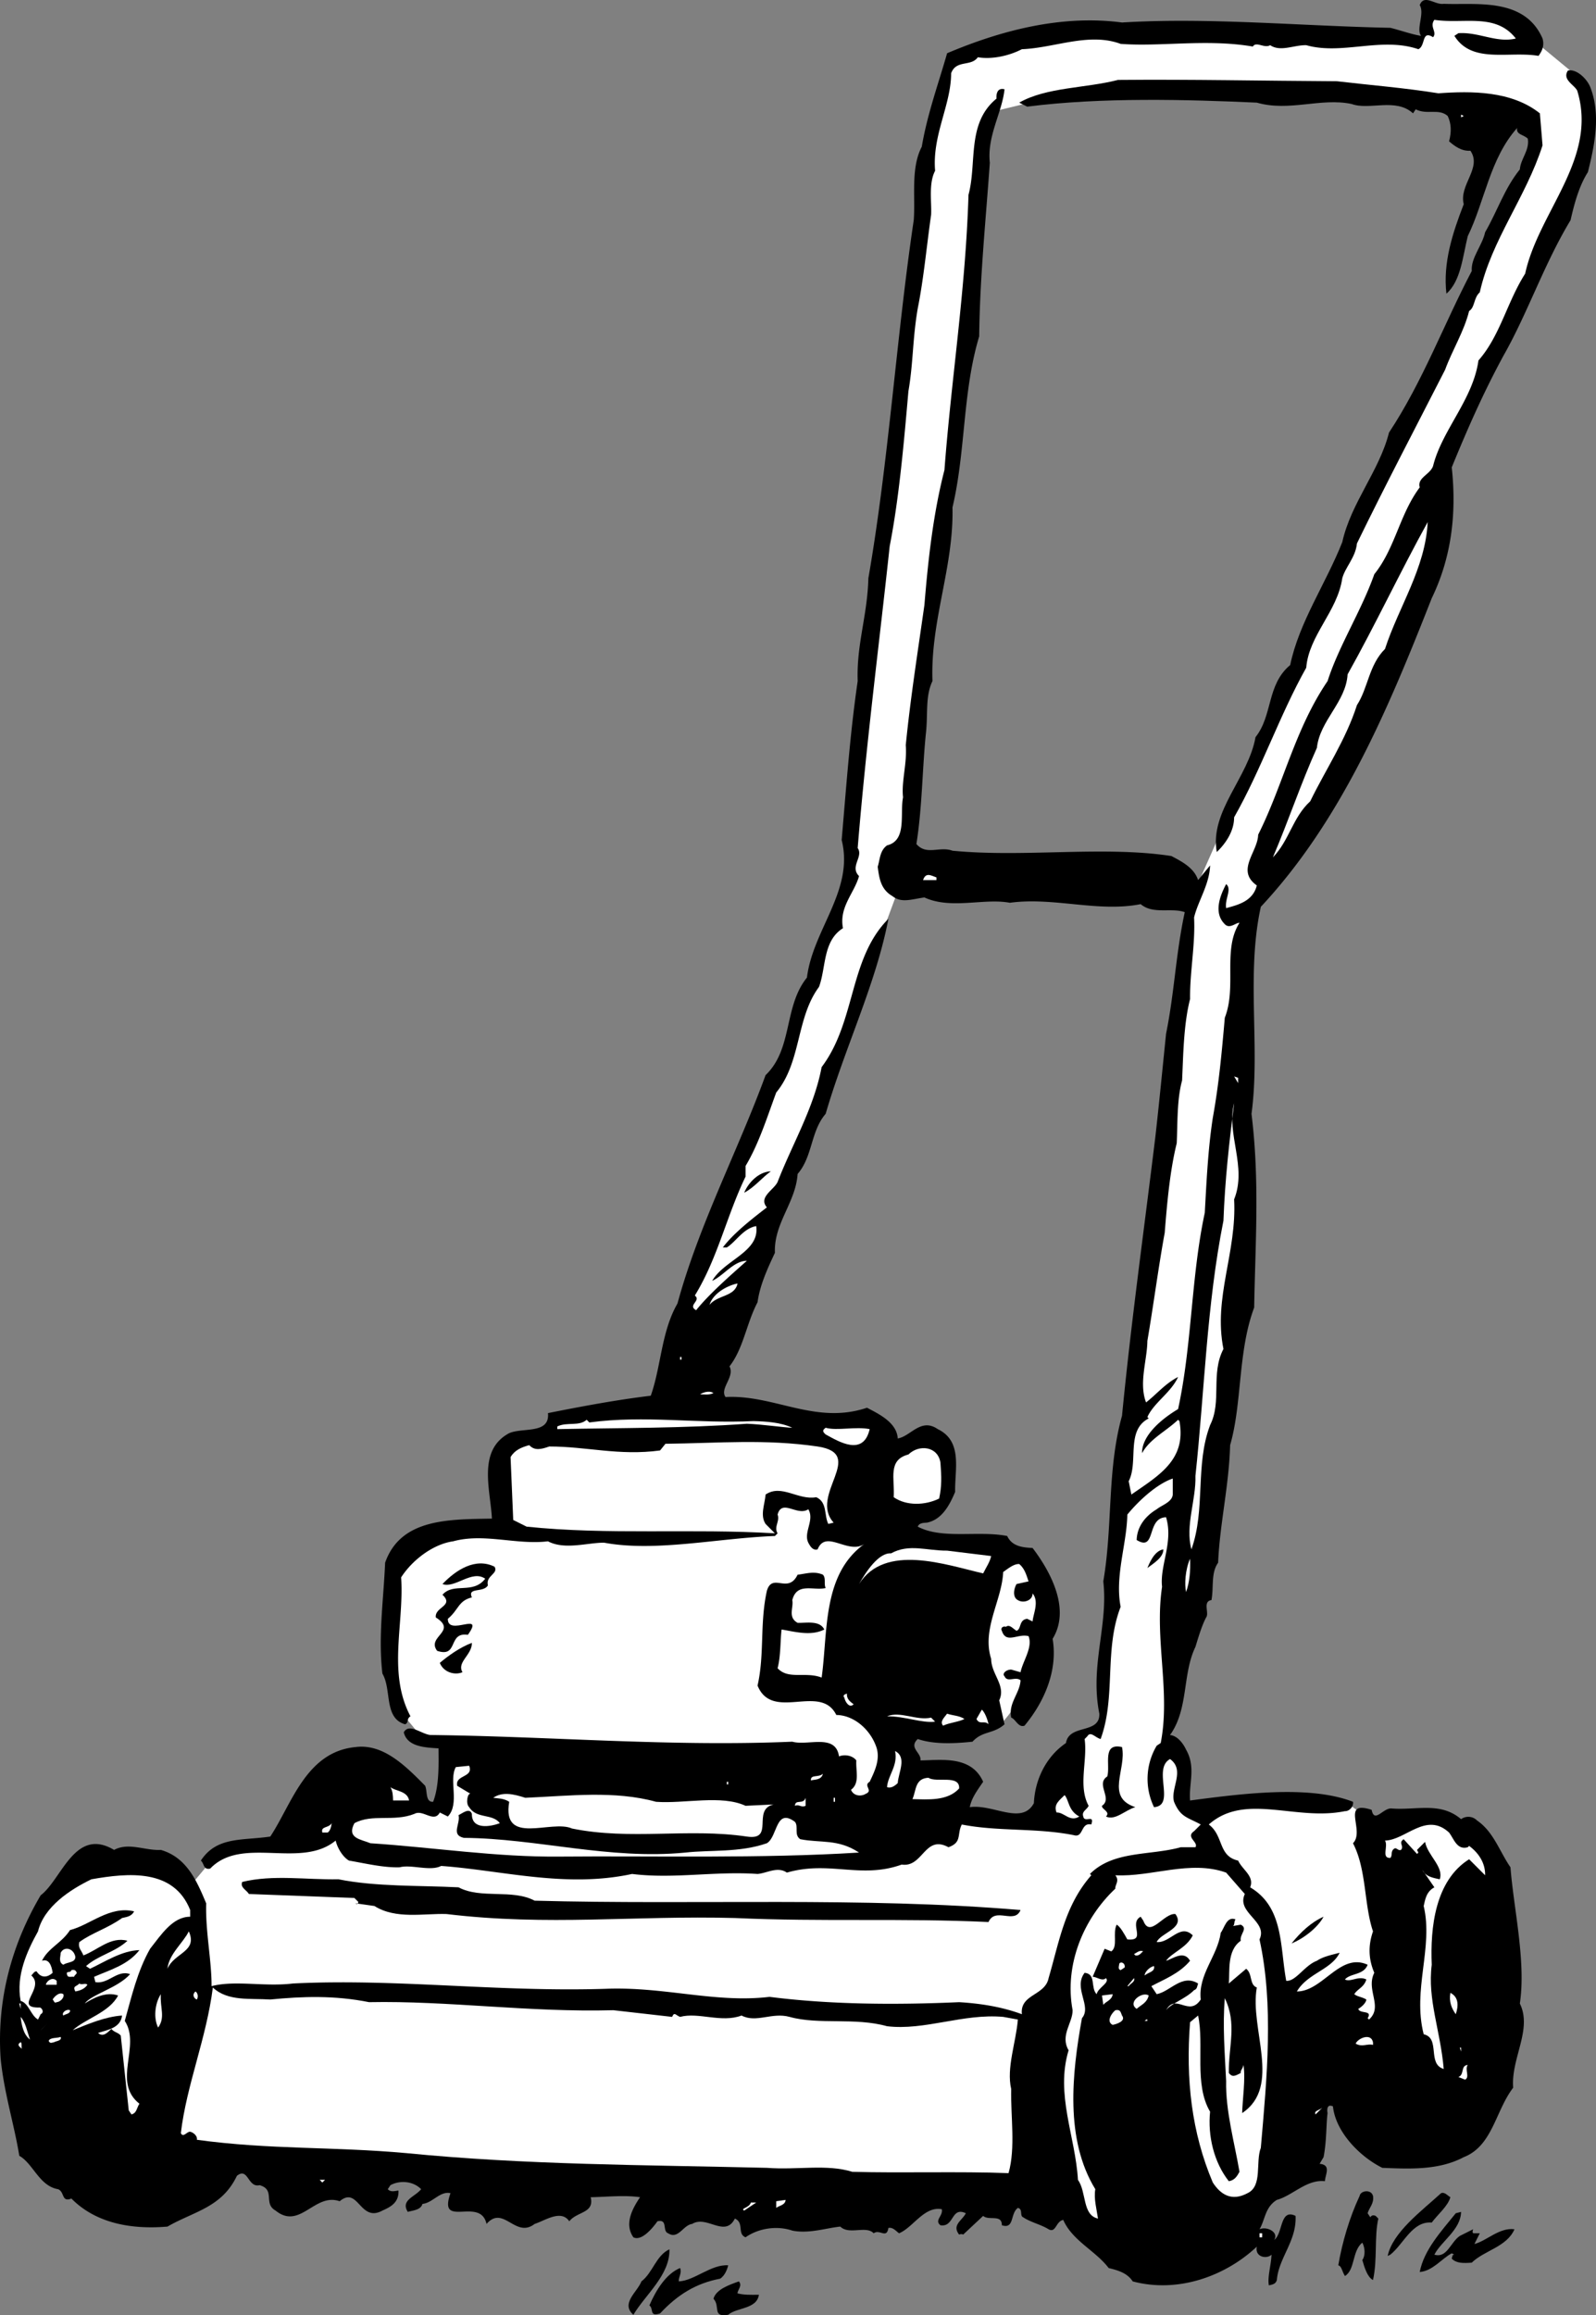
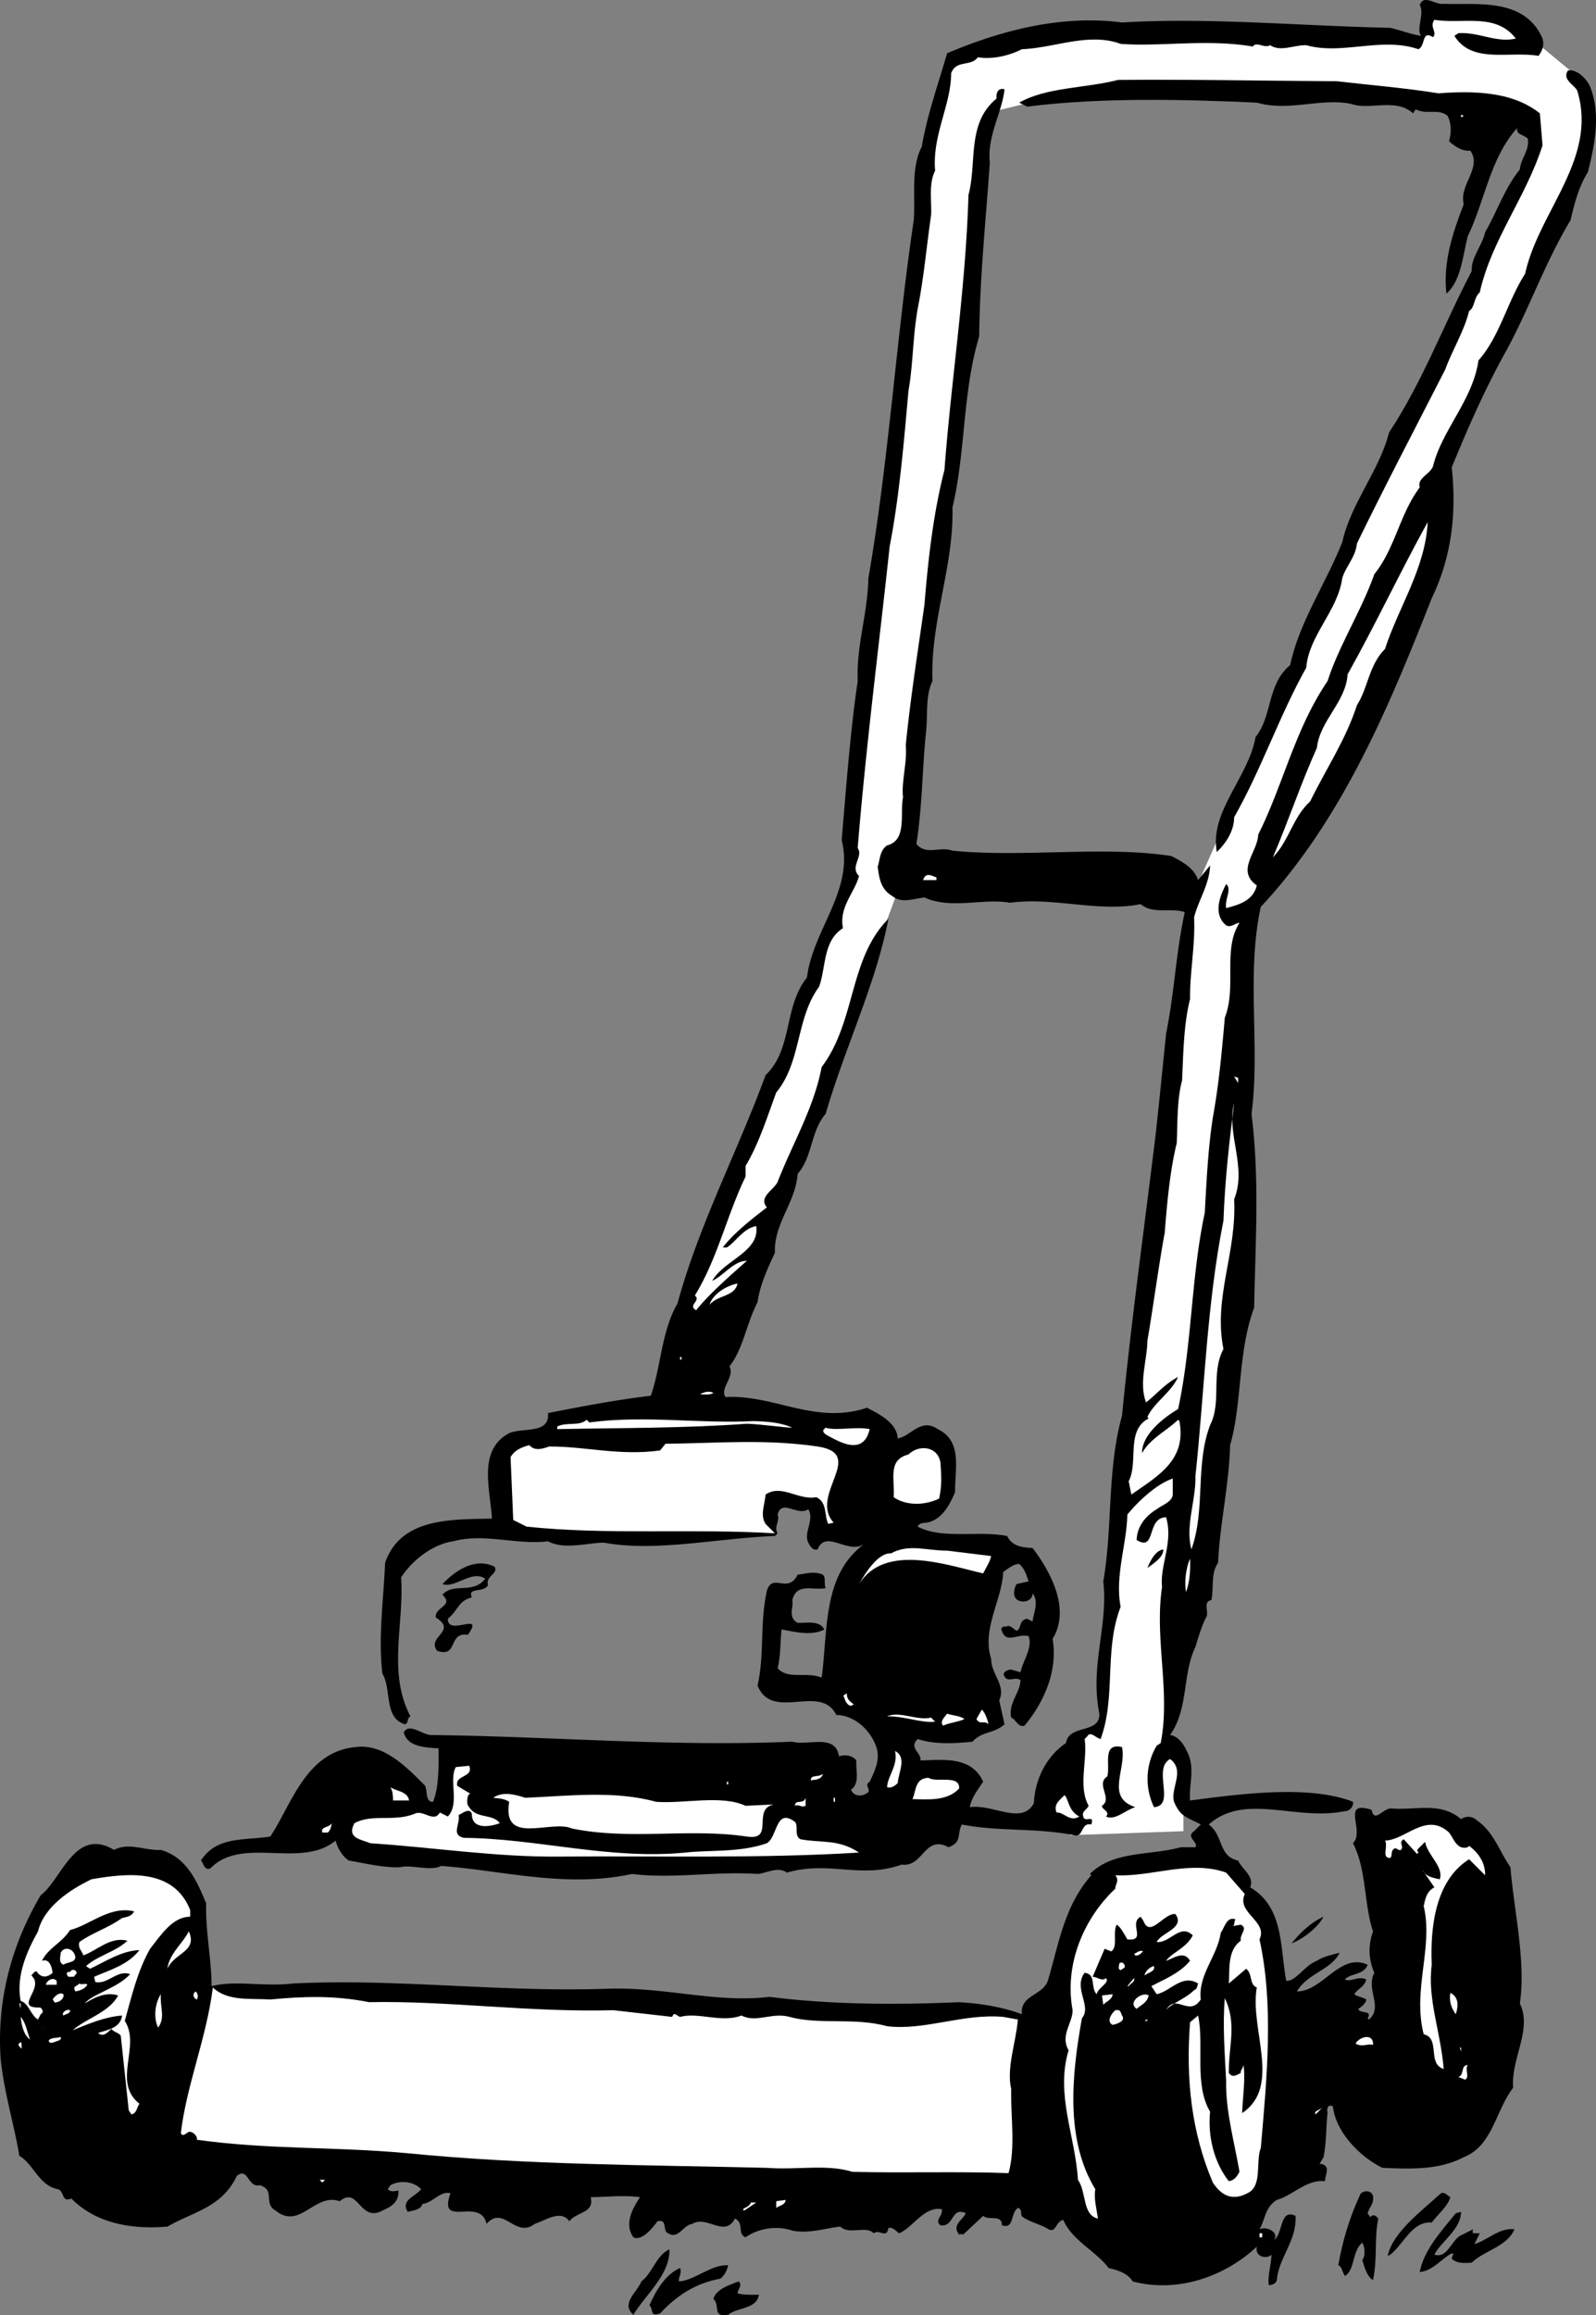
<svg xmlns="http://www.w3.org/2000/svg" width="119.551" height="173.318">
  <rect width="100%" height="100%" fill="#808080" stroke="none" />
-   <path fill="#fff" d="m98.944 153.985 9.301-.102-2.101-15.2-5.098-3.6-11-.098-11.102-1.602-1.097 2.8-5.801-.6-5.7-5.5 3.7-1.2 4.5.602s2.957-2.567 3.5-7.102c.64-4.512-1.7-6.398-1.7-6.398l-8.8-1.5-5.902-4.5-18.2.398-5.699 3.7-5.398.702s-3.012 1.059-2.903 3.297c.047 2.258 0 6.801 0 6.801l1.102 3.902 1 1.2 2.098.5.703 6.398-12.801.7-4.7.5-2.6 3.1-2.102 13.302 86.8-.5" />
  <path fill="#fff" d="m73.944 3.684 1.903 4 14-1.301 13.699.602 10.598 1.097.8 2.703-4.597 10.2-10 21.3-9.301 20.899-1.902 4.3-.5 7.301-3.899 29.098-2.398 25.402-2.203 1.297v6.801l8.5-.3v-5.098l-1-1.903.5-5.5 4.703-44.699.898-10.598.399-2.703 13.703-31.5 11.297-25.398-.797-3.801-2.903-2.398-2.8-2.602-5.5-.598-.7 2.797-26.5-.797-6 1.399" />
  <path fill="#fff" d="m53.245 104.485 13.899-37.5 1-7 2.101-19.903 2.899-24.597.703-7 3.699-.903-2.102-4.199-4 1.2-2.699 8.3-.3 6.3-4.098 32.602-.703 14.297-4.399 11.203-4.199 9.598-5 13.7 3.2 3.902" />
  <path d="M115.546 2.883c.172.625-.113 1.035-.3 1.3-2.22-.378-4.99.618-6.302-1.5l.301-.198c1.528-.102 2.86.75 4.301.398-1.52-1.945-3.89-1.062-6.102-1.398-.386.527.23.906-.097 1.3-.88-.554-.54.637-1.102.899-2.762-.946-5.715.457-8.398-.301-.946-.016-1.93.52-2.703 0-.434.262-1.055-.316-1.297.102-3.465-.59-6.848.027-9.903-.2-2.386-.882-4.945.305-7.398.399-1.027.531-2.32.773-3.3.601-.505.727-1.622.164-2 1.2-.005 2.382-1.427 4.632-1.2 7.3-.5.946-.25 2.336-.3 3.297-.337 2.356-.552 4.762-1 7-.395 2.293-.333 4.094-.7 6.203-.328 3.72-.684 7.934-1.402 11.598-.793 7.395-1.743 14.633-2.399 22.602.457.644-.617 1.382.102 2.097-.348 1.274-1.512 2.313-1.203 3.903-1.524.957-1.254 2.945-1.797 4.398-1.727 2.328-1.313 5.617-3.203 7.902-.668 1.805-1.297 3.832-2.297 5.5v.797c-1.414 2.922-2.102 6.149-3.801 8.903.508.386-.578.726.098 1.097.992-1.23 2.547-2.586 3.8-3.699-.992.004-1.753 1.129-2.597 1.5.902-1.57 3.582-2.164 3.297-4.098-.977.176-1.54 1.196-2.2 1.598h-.3c.836-1.098 2.199-2.145 3.3-3-.656-.762.524-1.305.801-1.898 1.106-2.856 2.715-5.516 3.301-8.602 2.586-3.43 2.023-8.11 5-11.098-.914 4.817-3.246 9.602-4.7 14.598-1.128 1.297-.964 3.191-2.1 4.5-.141 2.14-1.79 3.695-1.7 5.902-.57 1.215-1.129 2.434-1.3 3.7-.829 1.57-1.063 3.48-2.102 4.8.414.805-.758 1.645-.297 2.297 3.656-.195 6.738 2.098 10.597.801.813.434 2.239 1.086 2.301 2.3.973-.152 1.727-1.577 3-.698 1.89.91 1.262 3.035 1.301 4.699-.441 1.05-1.008 2.07-2.102 2.3-.296.02-.597.028-.699.301 1.844.97 4.524.274 6.7.7.367.789 1.171.859 1.902.898 1.437 1.887 2.832 4.64 1.5 6.8.387 2.274-.531 4.606-2.102 6.5-.46.18-.683-.51-1-.6-.226-1.095.653-1.825.7-2.798-.395-.316-.977.203-1.2-.3-.199-.18.09-.493.5-.5l.7.199c.167-.836.933-1.863.601-2.7-.809-.222-1.68.606-2-.402-.121-.176.07-.383.3-.297.27-.203.477.09.798.297.382-.133.16-.824.8-.898l.403.199c.043-.562.512-1.48 0-2.098.008.536-.688.758-1.102.5-.402-.21-.32-.816-.101-1.203l.902-.199c-.156-.445-.277-.945-.7-1.3-.39-.016-.777.296-1.202.6-.09 2.118-1.618 4.27-.899 6.5 0 1.15 1.13 2.009.602 3.102l.398 1.797c-.844.746-1.652.477-2.398 1.301-1.422.152-2.922.203-4.102-.2-.71.669.301 1.032.2 1.602 1.523-.015 3.812-.398 4.699 1.598-.399.59-.875 1.207-1 1.902 1.738-.254 3.898 1.375 4.8-.3.079-1.762.918-3.493 2.403-4.5.23-1.454 2.558-.637 2.5-2.2-.719-3.613.676-6.562.297-9.902.718-4.176.273-8.363 1.402-12.398.684-7.036 1.645-13.872 2.5-20.903.305-2.715.527-5.027.8-7.699.626-3.062.723-5.965 1.4-9.098-.997-.359-2.38.188-3.302-.601-3.183.633-6.527-.551-9.8-.102-1.93-.367-4.399.52-6.399-.398-.93.12-1.719.449-2.398-.102-.86-.496-.985-1.293-1.102-2.199.168-.496.14-1.195.7-1.598 1.515-.37.949-2.355 1.199-3.601-.137-1.156.316-2.574.203-3.899.344-3.488.918-7.109 1.398-10.5.281-3.441.664-6.855 1.5-10.101.512-6.805 1.582-13.45 1.801-20.602.648-2.383-.156-5.355 2.098-7.199-.028-.336.054-.84.601-.7-.18 1.747-1.32 3.49-1.101 5.5-.301 4.298-.75 8.614-.797 13-1.254 4.165-1 8.56-2 12.802.101 4.496-1.66 8.457-1.5 13-.559 1.175-.317 2.468-.5 4-.266 2.687-.27 5.488-.703 8.199.757.879 1.734.144 2.703.5 5.367.523 11.336-.383 16.398.398.785.414 1.7.883 2 1.801l.899-1.098c-.051 1.442-.91 2.672-1.2 3.899.102 1.98-.324 4.097-.3 6.101-.489 1.914-.508 4.215-.598 6.098-.395 1.438-.332 3.238-.402 4.7-.508 2.058-.723 4.468-.899 6.702-.46 2.493-.855 5.504-1.3 8.098-.012 1.426-.653 3.152-.098 4.602.773-.598 1.445-1.422 2.398-1.903-.527 1.168-1.805 1.91-2.3 3l.101.102c-1.734.887-.75 3.254-1.5 4.699l.2 1c1.987-1.395 4.148-2.57 3.6-5.5l-.1-.098c-.927.88-2.11 1.422-2.7 2.5-.02-1.36 1.539-2.613 2.7-3.3 1.046-4.793.968-9.895 2-14.7.124-2.238.237-4.746.6-7.101.466-2.574.68-4.985.9-7.5.913-2.324-.184-5.09 1.1-7.102-.253-.027-.738.492-1.1.102-.884-.867-.329-2.188.1-3 .458.383-.116 1.101 0 1.8.798-.23 1.993-.472 2.298-1.699-1.59-1.129.066-2.488.101-3.8 1.887-3.758 2.742-7.891 5.2-11.5.828-2.61 2.538-5.27 3.5-8 1.574-1.961 1.886-4.473 3.402-6.5-.211-.723.781-.954 1-1.602.668-2.688 2.988-4.969 3.398-7.898 1.625-1.844 2.137-4.364 3.5-6.5 1.004-4.653 5.465-8.61 3.899-13.7-.227-.449-1.141-.82-.7-1.5.63-.156 1.457.614 1.7 1.297.754 1.985.328 4.203-.2 6.301-.664 1.043-1.015 2.355-1.3 3.602-1.961 3.234-3.23 6.984-5 10.097-1.528 2.805-2.73 5.547-3.899 8.403.395 3.675-.094 6.894-1.5 9.8-3.21 8.164-6.719 16.59-12.8 23.098-1.118 5.05-.028 10.516-.7 15.5.621 5.023.285 9.64.2 14.5-1.231 3.289-.895 7.18-1.801 10.3-.082 3.02-.782 5.946-.899 8.802-.555.77-.316 1.859-.5 2.8-.68.09-.148.973-.398 1.297-.32.598-.59 1.508-.801 2.203-.992 2.047-.5 4.633-1.902 6.598.57.062.992.648 1.203 1.102.75 1.316.191 2.535.297 3.8 3.824-.5 8.906-1.18 12.203.098.062.406-.328.723-.602.7-3.703.76-7.48-1.41-10.199 1 1.133.847.684 2.366 2.2 2.702.32.7 1.237 1.168.898 2 2.523 1.493 2.222 4.407 2.703 7 .715.063 1.375-1.16 2.297-1.5.453-.308 1.05-.43 1.703-.601-.614 1.273-2.407 1.535-3.203 2.898 1.945-.004 3.242-2.949 5.3-2-.296.79-1.3.625-1.699 1.102.422.222 1.004-.297 1.602 0-.168.586-.664.703-.903 1.101.262.203.559.192.903.399-.024.281-.414.597-.602.699.106.402 1.094.066.7.7l.101.1c1.086-.964-.258-2.214.398-3.5-.437-1.023-.472-2.023-.097-3.1-.684-2.016-.473-4.626-1.5-6.598.925-.922-.957-3.262 1.398-2.5.207 1.05.867-.172 1.5-.102 1.875.145 3.652-.52 5.2.8a.918.918 0 0 1 1.199.102c1.234.84 1.687 2.325 2.5 3.5.238 3.09 1.175 7.059.703 10.2.953 1.949-.676 4.105-.5 6.3-1.336 1.75-1.547 4.36-3.703 5.2-1.883 1-4.086.878-6.098.8-1.621-.797-3.488-2.632-3.7-4.601-.464-.211-.449.289-.402.5-.109.793-.062 2.094-.3 3.3l-.297.5c.894.079.422.797.398 1.301-1.367-.156-2.426 1.082-3.601 1.399-.895.558-.864 1.457-1.297 2.199.55-.246 1.468.223 1.097.8.676-.487.41-2.382 1.602-1.8.094 1.875-1.262 3.125-1.402 4.8-.09.333-.391.345-.598.4-.113-.645.16-1.454.2-2.298-.36.352-1.266.184-1.102-.601-2.414 2.265-5.973 3.488-9.297 2.601-.434-.68-1.239-.855-1.801-1-.988-1.3-2.715-2.039-3.402-3.601-.567.105-.536 1.004-1.098.699-.563-.355-1.367-.527-1.902-.898-.282-.102 0-.614-.399-.7-.59.422-.246 1.61-1.2 1.297.009-.851-.972-.32-1.401-.699l-1.5 1.402c-.04-.054-.239-.047-.297 0-.567-.722.222-1.05.5-1.601-1.114-.524-.86 1.07-1.903.898-.476-.375.215-.699.102-1.199-1.316-.25-2.16 1.379-3.2 1.8-.25-.175-.46-.468-.8-.398-.129.844-.656.063-1.102.399-.566-.602-1.84.144-2.5-.5-1.058.105-2.343.55-3.597.3-1.07-.37-2.465-.222-3.5.5-.653-.261-.078-1.081-.801-1.402-.738 1.473-2.102-.281-3.2.403-.675.078-1.038 1.191-1.8.699-.461-.164.008-1.082-.8-.899-.466.66-1.235 1.489-1.802 1.2-.68-.97-.117-2.09.5-3-1.156-.172-2.453-.024-3.699 0 .29 1.21-1.015 1.054-1.601 1.8-.622-.902-1.793-.062-2.598.2-1.445 1.117-2.336-1.454-3.602 0-.46-2.094-3.672.421-2.699-2.301-.777-.188-1.344.734-2.101.8-.125.465-.723.485-1.098.598-.555-.883.539-1.12 1-1.699-.602-.617-1.606-.68-2.3-.3l-.2.3c.226.242.523.133.8.102.051.921-.636 1.246-1.202 1.5-1.696.925-1.793-1.875-3.2-.7-1.875-.66-2.976 2.18-4.8.7-.95-.524.015-1.559-1.2-1.903-.89.219-.847-1.383-1.699-.699-1.14 2.387-3.234 2.66-5.2 3.8-2.589.22-5.304-.187-7.198-2.1-.762.304-.492-.505-1-.7-1.407-.238-1.867-1.922-2.903-2.5-.363-2.277-1.152-4.75-1.398-7.3-.297-4.434.86-8.579 3-12.2 1.594-1.21 2.555-5.148 5.5-3.398 1.098-.59 2.32.066 3.5 0 1.941.558 2.703 2.336 3.398 4-.062 2.113.414 4.3.403 6.199 1.761-.461 3.984.062 6.097-.2 7.77-.382 15.309.653 23.403.399 4.398-.18 8.246 1.086 12.297.602 4.558.582 9.46.609 14.203.398 1.558.094 3.168.336 4.699.902-.164-1.511 1.742-1.379 2-2.703.8-2.715 1.207-5.433 3.2-7.699l-.102-.098c1.765-1.765 4.484-1.36 6.8-2h1.102c.246-.386-.766-.754-.102-1.203l.5-.5c-1.015-.555-1.515-.539-2-1.699-.293-1.012.86-2.356-.3-3.2-1.344.731.453 3.473-1.2 3.602a4.854 4.854 0 0 1 .2-4.601l.3-.2c.754-3.82-.484-7.78.102-11.699-.18-1.597.863-3.336.3-5.203-1.503.04-.714 2.613-2.202 1.703.023-.941.593-1.761 1.5-2.3.367-.305 1.16-.536 1.203-1.102v-1.2c-1.192.407-2.551 1.657-3.403 2.7-.035 2.188-.949 4.621-.5 6.902-1.257 3.25-.336 6.723-1.5 9.899-.43-.121-.746-.61-1-.2l-.199.2c.23 1.601-.504 3.527.301 5-.14.304-.54.418-.402.8.093.512.87-.214.601.598-.808-.176-.566 1.016-1.3.801-2.797-.563-5.688-.262-8.399-.8-.383.745.04 1.331-1 1.702-1.785-.972-1.898 1.535-3.5 1.297-3.07 1.102-5.422-.32-8.602.602-.707-.485-1.488.043-2.199.101-3.199-.222-6.277.387-9.398 0-4.961 1.07-9.711-.265-14.301-.601-.813.426-2.23-.13-3.102.101-1.222.043-2.632-.304-3.8-.5-.45-.25-.875-.937-1-1.5-2.621 2.16-7.012-.386-9.399 2.098-.523.117-.441-.383-.699-.598 1.187-1.82 3.098-1.488 5.2-1.8 1.605-2.418 2.671-6.356 6.398-6.7 2.054-.261 3.71 1.383 5.203 2.899.18.43.008 1.234.597 1.199.465-1.203.41-2.8.403-4-1.035-.066-2.34-.121-2.602-1.2.399-.726 1.328.141 2 .2 9.043.102 17.977.89 27.102.5 1.176.332 3.246-.64 3.5 1.102.402-.165 1.004-.086 1.297.3-.051.805.28 1.696-.399 2.2.215.511.813.492 1.102.3.597-.242-.215-.613.297-.902.351-.742.82-1.66.5-2.598-.461-1.336-1.7-2.39-3-2.402-1.184-2.402-4.786.523-5.899-2.2.535-2.359.156-4.648.7-7.1.421-1.384 1.581.277 2.3-1.2.63-.07 1.223-.293 1.899 0 .242.277.054.684.203 1-.93.21-2.153-.445-2.5.902.113.559-.36 1.278.398 1.7.656.027 1.649-.207 2 .5-1.008.515-2.222.16-3.199 0-.102.796-.059 1.996-.3 2.898.804.879 2.085.234 3.3.7.48-3.427.031-7.712 3.2-10-1.22.82-2.887-1.126-3.5.402-.333.105-.54-.188-.7-.5-.379-.77.488-1.7 0-2.5-.82.546-1.973-.813-2.3.398.19.492-.298.91 0 1.402l-.2.2c-4.27.156-8.934 1.218-12.8.5-1.262 0-2.946.558-4.2-.102-2.36.285-4.793-.633-7.102 0-1.464.203-3.027 1.355-3.898 2.7.238 3.484-1.031 7.128.7 10.402-.313.18-.102.472-.4.597-1.612-.46-.987-2.582-1.702-3.797-.325-2.75.082-5.468.203-8.3 1.164-3.317 4.77-3.243 8-3.301-.106-2.153-1.11-5.117 1.297-6.399 1.035-.441 3.054.09 2.902-1.5 2.48-.492 5.066-.984 7.7-1.3.78-2.204.788-4.805 2-6.903 1.609-5.906 4.519-11.41 6.6-17.097 2.055-1.961 1.345-5.141 3.098-7.301.446-3.617 3.547-6.528 2.602-10.301.363-4.215.633-8.023 1.2-11.898-.098-2.747.726-4.875.8-7.7 1.523-8.742 2.098-18.066 3.398-26.8.137-1.723-.238-3.91.602-5.5.418-2.457 1.238-4.688 1.898-7 3.907-1.649 8.465-2.91 13.102-2.301 6.477-.395 13.406.262 20.098.398.824.203 1.535.477 2.3.602-.382-.54.282-1.66-.097-2.301.324-.86 1.156.012 1.797-.098 2.359.106 6.043-.523 7.402 2.598" />
  <path d="M107.745 6.985c2.485-.18 5.485-.188 7.602 1.5l.199 2.398c-1.238 3.883-3.828 7.074-4.7 11-.476.426-.35 1.121-.8 1.402-.387 1.551-1.242 2.88-1.8 4.399-2.24 4.383-4.49 8.664-6.602 13-.102 1.047-.875 1.773-1.098 2.601-.363 2.493-2.504 4.27-2.7 6.7-1.995 3.55-3.355 7.597-5.402 11.199.004.972-.562 1.894-1.3 2.601-.543-3.062 2.37-5.566 2.902-8.601 1.305-1.633.824-3.918 2.598-5.399.664-3.207 2.668-6.078 3.902-9.203.652-2.945 2.773-5.32 3.5-8.199 2.54-3.84 4.094-8.094 6.2-12.098-.079-.972.788-1.902 1-2.902.898-1.54 1.44-3.262 2.6-4.7.063-.804.74-1.429.598-2.3-.3-.312-.898-.293-.8-.8-2.04 2.277-2.426 5.491-3.7 8.1-.382 1.552-.52 3.356-1.597 4.302-.27-2.297.453-4.524 1.297-6.7-.371-1.445 1.386-2.707.5-4-.657.047-1.172-.336-1.598-.703.187-.722.168-1.324-.102-1.898-.671-.594-1.554-.063-2.398-.5l-.2.3c-1.304-1.183-3.273-.21-4.6-.699-2.305-.488-4.673.598-7.102-.101-5.207-.235-11.618-.414-17.2.3l-.597-.3c2.05-1.168 4.957-1.07 7.398-1.7 5.54-.05 10.746.067 16.399.098 2.464.29 5.074.496 7.601.903" />
  <path fill="#fff" d="M109.444 8.785v-.203l.2.102zm-5.699 39.797c-1.219 1.215-1.262 2.918-2.101 4.203-.825 2.578-2.348 4.832-3.5 7.2-1.325 1.218-1.563 2.93-2.797 4.199 1.18-2.77 2.086-5.504 3.297-8.2.222-2.054 2.175-3.425 2.3-5.5 2.075-3.703 3.938-7.671 6-11.402-.171 3.465-2.171 6.336-3.199 9.5M70.144 65.883h-1c.203-.617.613-.332 1-.2v.2m22.601 15.199-.3-.5.3.102zm-.301 8.703c.211 3.985-1.574 7.348-.8 11.2-.973 1.859-.102 3.93-1 5.699-1.137 3.008-.32 6.281-1.399 9.3-.48-1.765.356-3.695.301-5.5.672-6.222.844-12.831 2.098-19.101.117-3.086.425-5.797.8-8.8-.601 2.312.985 4.757 0 7.202" />
-   <path d="M57.745 87.684c-.61.422-1.281 1.246-2 1.601.305-.742 1.074-1.566 2-1.601" />
  <path fill="#fff" d="M53.144 97.684c.289-.942 1.472-1.485 2.101-1.602-.199 1.004-1.504.848-2.101 1.602m-2.2 4.101h.102v-.203h-.102v.203m2.5 2.5c-.34.172-.746.086-1 .098.153-.11.645-.324 1-.098m-9.3 2.2c4.207-.559 8.035.105 12.3-.102.93.027 2.032.086 2.903.5-.656-.02-2.266-.262-3.403-.3-4.757.343-9.359.304-14.199.402v-.2c.719-.355 1.633.012 2.2-.5l.199.2m21 .5c-.473 2.07-2.313.933-3.297.398-.246-.219-.246-.32 0-.5.855.242 2.242-.11 3.297.102m-24 1.3c2.789-.004 5.214.711 8.3.297l.403-.5c3.98-.047 7.472-.37 11.398.203 3.719.559-.68 3.618 1.2 5.7l-.399.097c-.324-.62-.059-1.629-.902-2-1.364.246-2.606-1.011-3.797-.199-.055.734-.43 1.547 0 2.2l.699.702c-6.297-.375-12.48.141-18.602-.5l-1-.5-.199-4.703c.293-.511.785-.73 1.399-.898.398.433.89.316 1.5.101m29.3 1.2c.082 1.066.106 1.77-.097 2.699-1.047.512-2.446.562-3.403-.102.086-1.406-.464-2.789 1.102-3.199.793-.773 2.2-.621 2.398.602m-2.3 5 .203-.102-.203.102" />
  <path d="M37.046 117.285c.313.532-.684.664-.5 1.399-.336.574-1.555.113-1.2.898-1.019.242-.995.942-1.8 1.602-.023 1.367 2.809-.633 1.5 1.199-1.535-.23-.668 1.738-2.3 1.2-.825-1.075 1.562-1.458-.102-2.5-.102-.798 1.398-.848.5-1.7.836-.95 2.27 0 3.203-1.2-1-.698-2.25.747-3.203.4 1.004-1.055 2.472-2.009 3.902-1.298" />
  <path fill="#fff" d="M74.245 116.485c-.093.445-.379.855-.601 1.3-2.786-.64-7.348-2.28-9.297.797.523-.926 1.472-2.363 2.398-2.297 1.356-.746 2.676-.191 4.2-.203l3.3.403" />
  <path d="M87.144 115.985c.004.593-.684 1.015-1.2 1.398.122-.27.485-1.281 1.2-1.398" />
  <path fill="#fff" d="M88.847 119.184c-.13-.563-.067-1.664.297-2.5.039.922-.032 1.726-.297 2.5" />
-   <path d="M35.347 122.985c.023.902-1.156 1.445-.703 2.199-.621.254-1.43-.02-1.7-.7.63-.53 1.504-1.163 2.403-1.5" />
  <path fill="#fff" d="M63.444 126.785c-.039.426.266.618.5.797-.316.324-.632-.168-.699-.5-.152-.16.047-.265.2-.297m10.601 2.297c-.281-.332-.668.082-.902-.398l.402-.7c.195.169.414.66.5 1.098m-4-.199c-.977.133-2.297-.422-3.602-.398.993-.414 2.22.343 3.301.097l.301.301m2.199-.199c-.476.238-1.078.258-1.601.5-.278-.313.113-.63.3-.899.407.149.907.133 1.301.399m-37.101 3.5c.347.906-1.063.656-.899 1.5l1 .601c-.215-.078-.387.727-.101 1 .554.899 1.742.457 2.3 1.2-.722.265-2.117.511-2.097-.7-.176-.484-.664-.066-1 .098.164.645-.606 1.473.398 1.7 5.508.042 10.867 1.656 16.602 1.1 1.844-.21 4.054.016 6.097-.698.817-.489.641-2.684 2.102-1.602.29.36-.09.973.398 1.3 1.536.302 2.825-.042 4.403 1-7.332.458-15.344.24-22.403.302-4.746.05-9.472-.688-14.199-1-.699-.297-1.8-.36-1.199-1.5 1.336-.727 2.957-.082 4.5-.7.625-.359 1.465.711 1.898-.101l.602.3c.914-.956.05-2.73.598-3.699l1-.101m32.101 1.301c-.215.203-.508.414-.8.3.058-.879.835-1.605.601-2.703.914.473.25 1.598.2 2.403" />
  <path d="M84.046 130.785c.355 1.696-1.273 3.754 1 4.5-.742.203-1.512 1.032-2.2.7.364-.36-.343-.536-.3-.801.828-.567-.508-1.617.398-2.2.243-.859-.418-2.539 1.102-2.199" />
  <path fill="#fff" d="M30.644 134.785h-1.2c-.011-.382-.02-.683-.199-1 .38.309 1.278.278 1.399 1m30.101-1.5c-.047-.476.563-.195.899-.5-.13.496-.633.414-.899.5m-11.601 1.598c2.125.156 4.902-.54 6.703.3l2.097-.1c-1.656.382.125 2.722-2 2.402-4.414-.653-8.68.296-13.097-.602-1.543-.695-5.274 1.336-4.703-2-.399-.27-.895-.254-1.2-.3.684-.466 1.493-.294 2.403 0 3.297-.141 6.683-.56 9.797.3m5.3-1.301h.102v-.199h-.102v.2m17.403.3c-.871.969-2.38.82-3.5.8.297-.652.168-1.546 1.199-1.6.582.398 2.36-.262 2.3.8m-11.499 1.301c-.363.152-.473-.145-.801 0 .016-.531.633-.055.8-.602v.602m2.098-.301h.102v-.3h-.102v.3m18.403 1.102c-.711.449-1.137-.336-1.703-.301-.254-.61.234-.926.601-1.301.332.352.258 1.156 1.102 1.602m-56.301 1.199h-.402c-.133-.492.472-.313.703-.7-.035.282-.121.583-.301.7m84 0c.348.445.582 1.34 1.398 1.101l.102-.101c.79.578 1.219 1.363 1.2 2.199l-1.2-1.2c-2.543 1.598-2.918 5.114-2.8 7.9-.329 2.624.648 4.89.898 7.8-1.262-.371-.227-2.309-1.5-2.598-.856-3.34.734-6.496 0-9.601.109-.477.191-1.078.8-1.399l-.898-1.3c.25.52.852.597 1.3.699.325-.926-.91-1.785-1.1-2.801l-.602.602.101.199-.101.101-1-1.101c-.438.293.066.476-.2.8-.218.09-.328-.203-.5-.101-.316.215-.109.508-.3.7-.7.038-.133-.884-.399-1.298 1.551-.03 3.078-2.183 4.801-.601m-94.301 5.801v.5c-1.304 0-2.156 1.328-3 2.398-.965 1.695-1.394 3.613-1.898 5.402 1.23 1.887-.977 4.567 1.097 6.2-.207.3-.191.703-.597.8l-.203-.3-.598-5.602c-.207-.25-.504-.238-.7-.5-.21.172-.59.687-1 .3.688-.222 1.684-.359 1.798-1.3-1.246.082-2.528.625-3.7 1.102.957-.868 2.743-1.332 3.403-2.602-.914-.32-1.899.21-2.5.602.492-.684 2.476-1.157 3.398-2.2-.969-.355-1.629.77-2.601.598l-.098-.398c1.23-.536 2.52-.88 3.398-2-1.316.035-2.59.878-3.699 1.398l-.3-.2c.894-.804 2.187-1.046 3.101-1.898-1.258-.34-2.223.696-3.3 1.098-.122-.36-.427-.55-.302-1 .934-.688 2.125-1.027 3.2-1.8.296-.079.695-.09.902-.5-1.836-.434-3.285 1.015-4.8 1.402-.641.992-1.63 1.328-2.102 2.3.5-.175.718.317.8.899-.351.328-.847.445-1.199-.102-.168-.035-.262.168-.398.301 1.074.937-1.375 2.422.597 2.402.125-.054.442.336.102.5l-.2.399c-.554-.324-.687-1.219-1.3-1.399-.36-1.89.477-3.718 1.3-5.203.462-1.863 2.419-3.133 4-3.898 2.778-.489 6.169-.805 7.4 2.3" />
-   <path d="M34.347 141.285c1.664.891 4.035.11 5.699 1 12.09.328 24.574-.304 36.398.7-.445 1.097-1.89-.254-2.398.898-6.57-.305-12.363 0-19-.3-7.586-.204-13.96.62-21.602-.298-1.703-.058-3.785.414-5.398-.601l-1.402-.2c.074.118.172.016.203-.101l-.301-.3-7.902-.298c-.168-.297-.676-.48-.5-.902 2.293-.563 4.808-.152 7.203-.2 2.824.567 6.023.454 9 .602" />
  <path fill="#fff" d="M93.245 141.785c-.664 1.418 1.758 2.035 1.102 3.399 1.074 4.926.562 10.246.097 15.601-.414 1.078.149 2.86-1 3.399-1.21.644-2.03.074-2.597-.801-1.594-3.754-2.035-7.742-1.703-12l.601-.5c.477 2.207-.32 5.137.899 7.2-.184 1.804.285 3.788 1.402 5.202.434-.066.621-.375.8-.703-.366-2.164-1.05-4.543-1-6.797-.097-2.047-.273-4.14-.1-6.203.925 1.922.28 3.547.3 5.602.262.336.461.23.898 0-.054-.184.145-.29.2-.602.168 1.004-.075 2.613-.098 3.602 2.988-1.992.54-6.313 1.098-9.399-.575-.215-.305-1.023-.797-1.402l-1.301 1.102c.09-.864-.168-2.457.898-3.2-.109-.492.579-.914 0-1.203l-.597.102c.164-.078.058-.274.199-.5-.66-.258-.828.648-1.102 1-.253 1.77-1.707 3.12-1.5 5-.894 1.347-1.859-.52-2.597.8.367-.507 1.457-.847 2.097-1.5.235-.078.227-.277.301-.5-1.21-.738-2.062.594-3.101.801l-.399-.601c.906-.489 2.09-.93 2.899-1.899-.47-.843-1.344-.113-1.797 0 .433-.613 1.523-.953 2-1.902-.946-.934-1.692.594-2.703.5.285-.684 2.172-1.047 1.402-2.098-.871-.093-1.902 1.844-2.402.5l-.2-.3c-.941.5.504 1.851-1 1.699-.214-.387-.535-.977-.8-1.102-.317.645.117 1.63-.399 2l-.5-.199-.898 2.102c.293-.016.707.37 1 .097.308.352-.578.684-.703 1.203-.477-.496-.012-1.515-.899-1.601-.879 1.148.57 2.5-.199 3.398-.754 4.157-1.281 9.078 1 12.801-.125.703.102 1.496.2 2.2-1.184-.262-.845-1.977-1.5-2.9-.188-3.25-1.7-6.398-.7-9.698-.656-1.118.312-2.051.3-3-.64-3.43.84-6.883 3.2-9.102-.043-.266.344-.578 0-1 2.734.137 5.594-1.164 8.3-.2l1.4 1.602m-80.7 5.598c.094-1.086 1.164-1.926 1.598-2.8.691 1.534-1.11 1.597-1.598 2.8m-6.902-.898c.011.457-.59.375-.899.597-.39-.195-.203-.601-.199-.898.266-.516.973-.34 1.098.3" />
  <path d="M96.745 145.485c.688-.852 1.465-1.579 2.399-2-.422.804-1.493 1.64-2.399 2" />
  <path fill="#fff" d="M5.745 147.684c.04.05-.156.16-.199.3-.152-.035-.45.075-.5-.101-.172-.414.238-.129.3-.398.13-.04.329-.043.4.199m-1.501.601v.297h-.8c-.036-.164.445-.68.8-.297m2.301.297c-.219.336-.617.45-.902.5-.227-.433.078-.344.3-.597.172.14.465-.07.602.097m79.098-2.5c-.07-.035-.254.375-.598.301l-.102-.098c.235-.12.426-.328.7-.203m-80.899 3.203c.106.285-.285.598-.5.598-.183.113-.187-.086-.3-.2.101-.187.488-.6.8-.398m15.5.399c2.41-.235 4.809-.32 7.399.199 5.93-.117 11.965.773 18.3.602l4.403.5c.164-.41.277-.114.597 0 1.372-.372 3.102.468 4.602-.102 1.102.578 2.27-.262 3.598.102 2.21.613 4.89.02 7.3.699 2.829.34 5.688-.965 8.7-.7l1.101.2c-.137 1.699-.87 3.629-.5 5.199-.047 2.02.34 4.406-.199 6.3-3.703-.144-8 .005-11.7-.1-1.929-.598-4.112-.122-6.402-.298-9.234-.222-18.039-.214-27-1.101-5.593-.504-10.187-.246-15.699-1 .07-.258-.238-.547-.5-.602-.242-.027-.523.485-.699.102.434-3.63 1.914-7.082 2.398-10.899 1.122 1.059 2.813.797 4.301.899m-5.5 0c-.187-.055-.398-.348-.101-.602.199.137.21.438.101.602m-2.898 2.101c-.34-.648-.278-1.75.199-2.5-.066 1.035.355 1.723-.2 2.5m72.399-4.5-.3.2c-.223-.07-.13-.274-.098-.5.152-.18.46.008.398.3m-82.699 3.098-.102-.398h.102zm84.898-3.199c.086.433-.414.449-.699.699-.015-.238.371-.652.7-.7m-81.2 3.302c.047.27-.355.285-.5.398-.156-.203.23-.516.5-.398m-3 2.199c-.504-.403-.629-1.102-.699-1.7.363.387.488 1.087.7 1.7m82.3-4h-.102l.5-.602c.11.285-.285.403-.398.602m-81.5 3.301.5-.5-.402.398zm80.301-2.7c-.043.446-.54.563-.703.797l-.098-.699.8-.098m2.7.098c-.137.559-.531.672-.902 1-.735-.488.437-1.332.902-1m-81.5 3.102c.113.293-.387.312-.5.398-.184.023-.277.125-.402-.098.105-.277.609-.191.902-.3m-2.902.898c-.067-.098-.473-.285-.098-.5.117 0 .031.402.098.5m107.402-2.598c-.309-.441-.523-.937-.402-1.601.668.34.59 1.043.402 1.601m-25 .098c.313.41-.379.637-.7.7-.487-.235-.109-.848.2-1.098.379-.075.387.125.5.398m1.898.402h-.199s.11-.14.2-.101v.101m16.902 1.598v.2c-.422-.118-.809.195-1.301-.098.168-.395 1.152-.829 1.3-.102m6.598.699-.097-.297h.097zm.5 1c-.246.332.176.914-.199 1.102l-.5-.2c.469-.171.145-.863.7-.902m-11.399 3.703c-.145-.277.254-.289.5-.5l-.5.5m-74.402 5.098-.2-.2h.403zm34 1.902v-.5l.703-.101c-.024.41-.524.43-.703.601m-2.399.2c-.316-.172.383-.196.5-.602h.399l-.899.602" />
  <path d="M102.847 164.383c.097.57-.29.887-.403 1.3l.2.302c.129-.223.332-.13.402-.102l.2.2c-.313 1.374-.055 3.066-.4 4.6-.41-.21-.632-.902-.8-1.5.234-.304.215-.902 0-1.3-.777.633-.527 2.023-1.3 2.5-.223-.34-.24-.742-.5-.8.3-1.743.835-3.563 1.6-5.2.063-.395.86-.52 1 0m5.798.102c-.188.675-.965 1.304-1.399 1.898-1.453-.129-2.094 1.598-3.101 2.402l-.2.098c.375-1.773 2.524-3.352 4-4.7.274-.112.485.18.7.302m.8 1.097c-.027 1.348-1.496 2.2-2 3.203.95.282 1.207-.93 1.903-1.402l1-.5c-.028.113-.117.32.097.3h.403l-.403.802c.907-.223 1.868-1.254 3-1.102-.578 1.328-2.27 1.586-3.199 2.5-.64.043-1.14.059-1.5-.3.043-.13.035-.329.2-.298l-.2-.101c-.754.398-1.422 1.32-2.398 1.398.324-1.656 1.574-3 2.699-4.398l.398-.102m-59.3 2.801c.054 1.914-1.793 3.383-2.7 4.902-.972-.855.297-1.699.602-2.5.848-.64 1.102-1.949 2.098-2.402" />
  <path fill="#fff" d="M94.347 167.485h.199v-.301h-.2v.3" />
  <path d="M54.546 169.582c-.059.266-.242.774-.602 1-1.82.348-3.191 1.2-4.5 2.602-.836.273-.457-.34-.8-.602.496-1.144 1.254-2.37 2.3-2.797.153.383-.136.692-.097 1 1.168-.05 2.426-1.293 3.699-1.203m.699 2.102c.512.12.91.11 1.602.101-.153 1.09-1.66.942-2.301 1.5-1.234.207-.563-.617-1.102-1.203.196-.703 1.184-1.039 1.903-1.297.285.325-.106.637-.102.899" />
</svg>